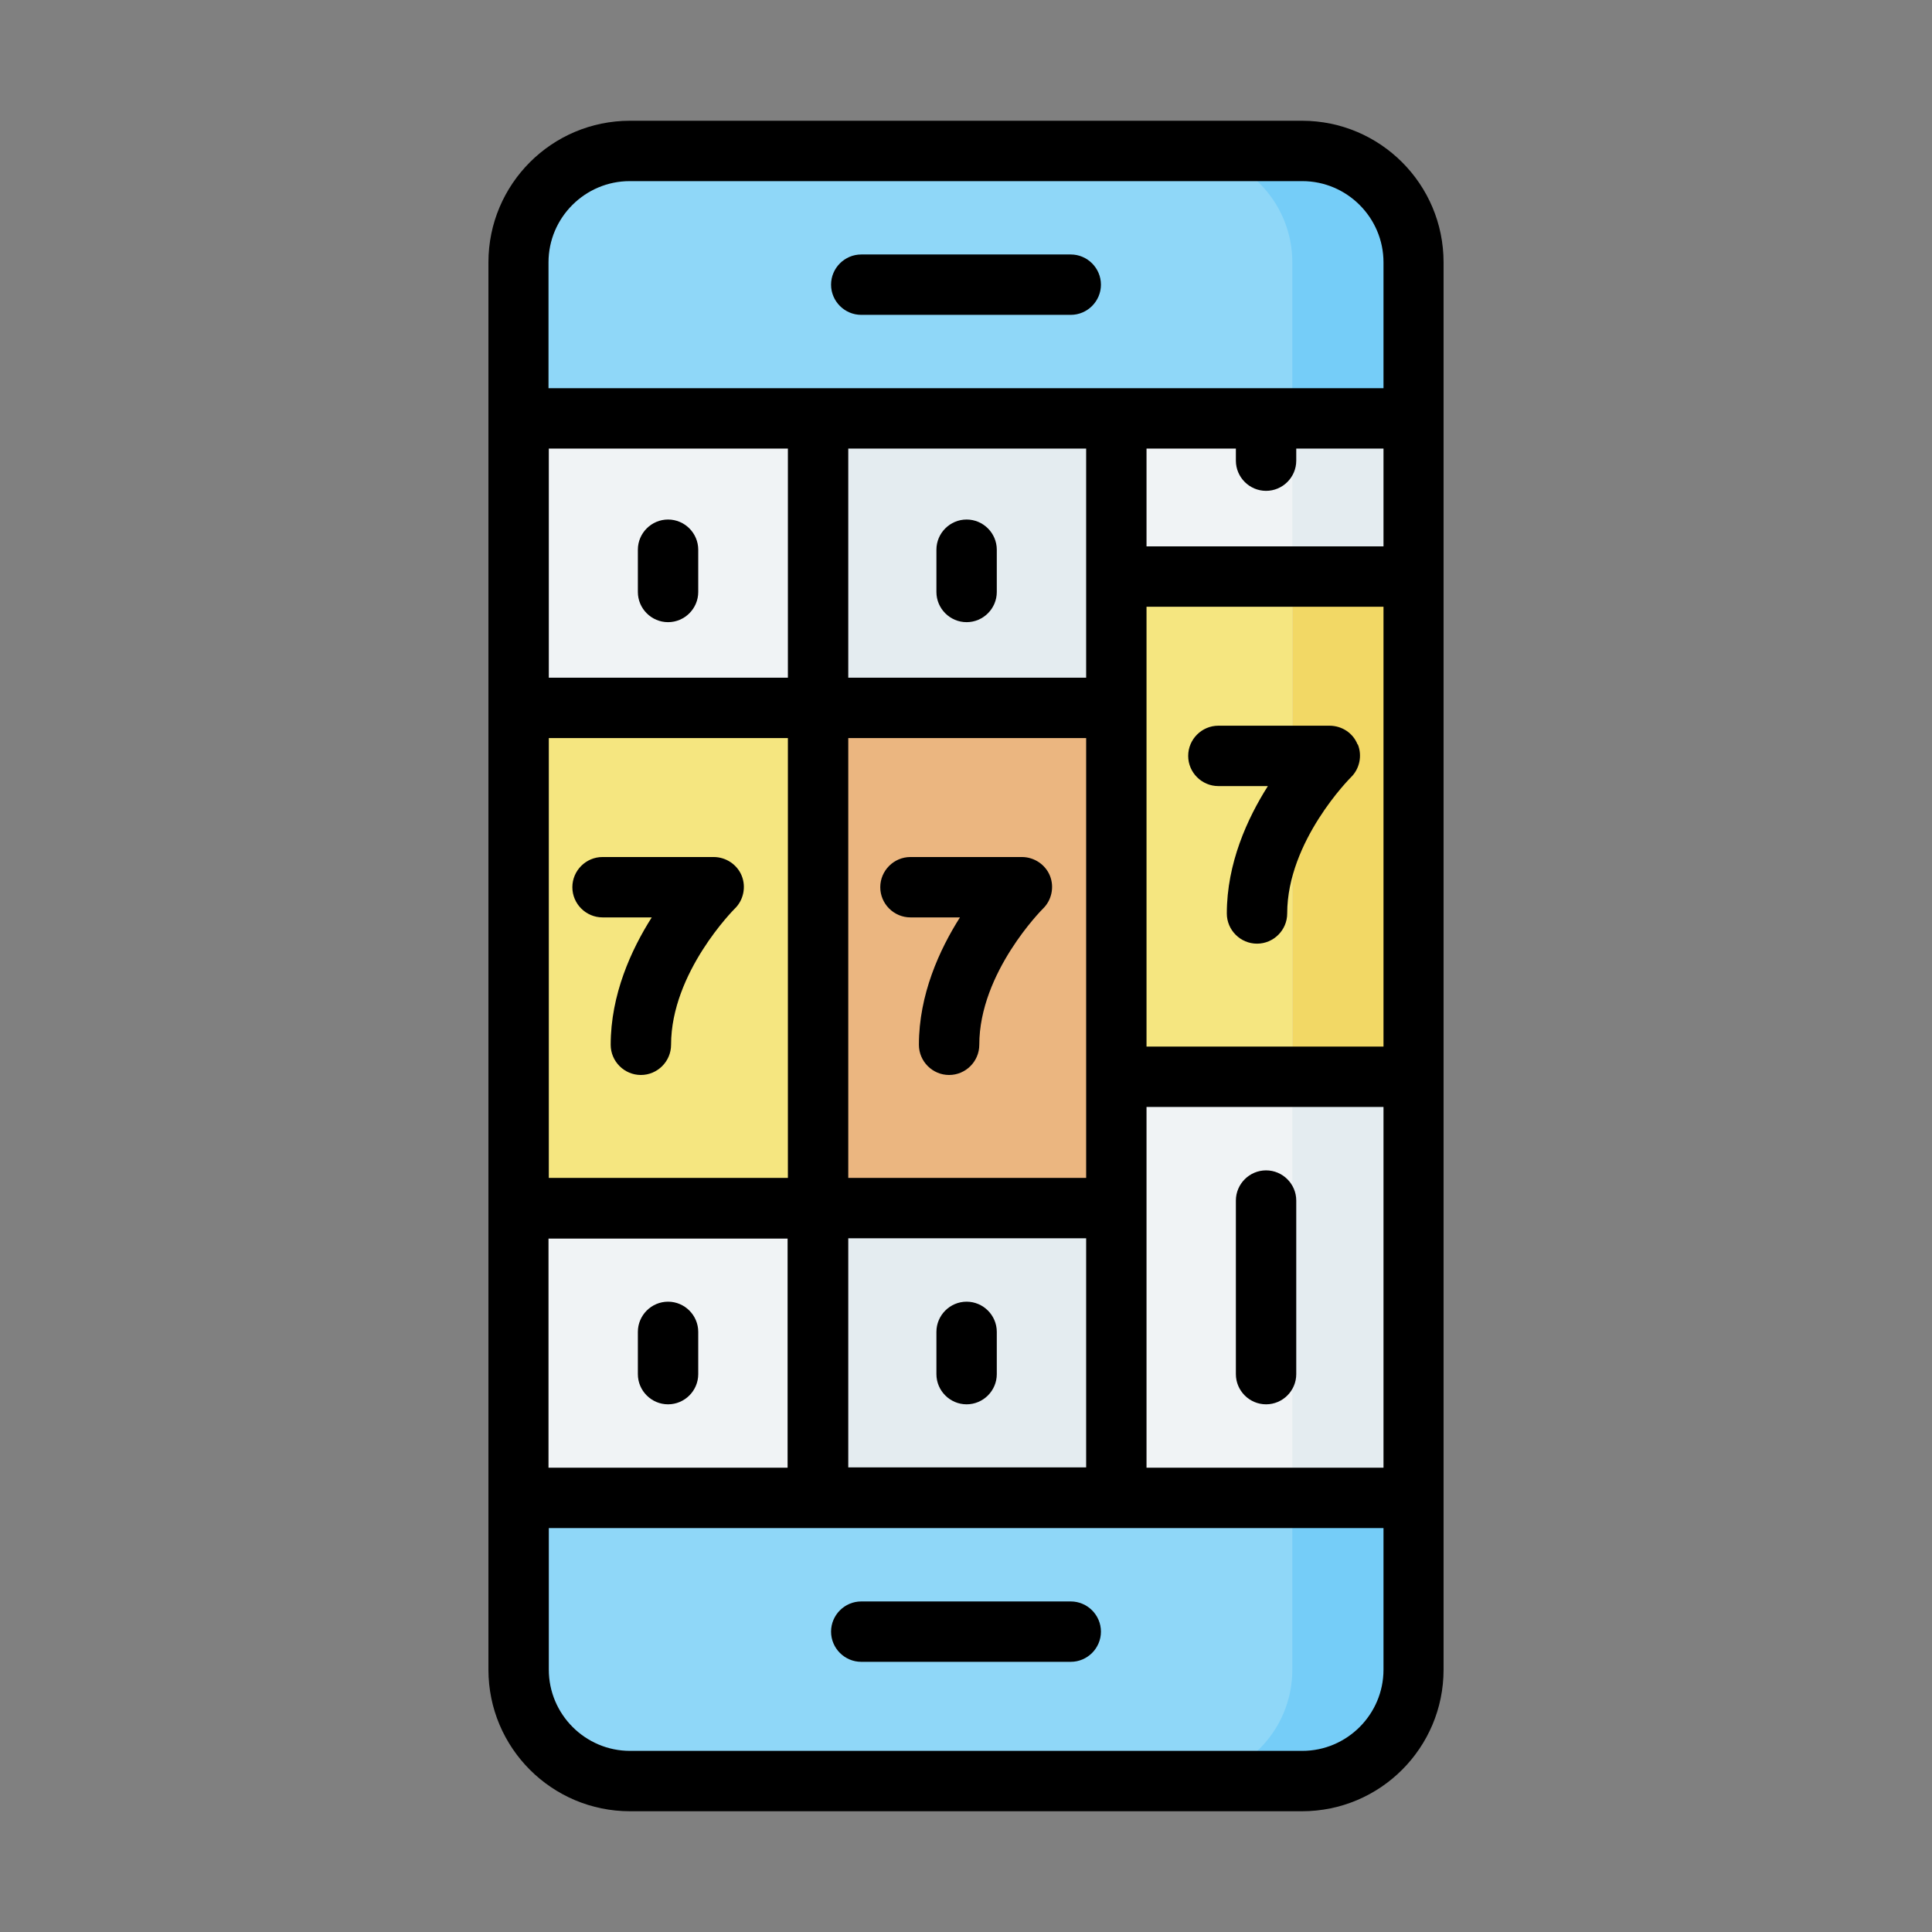
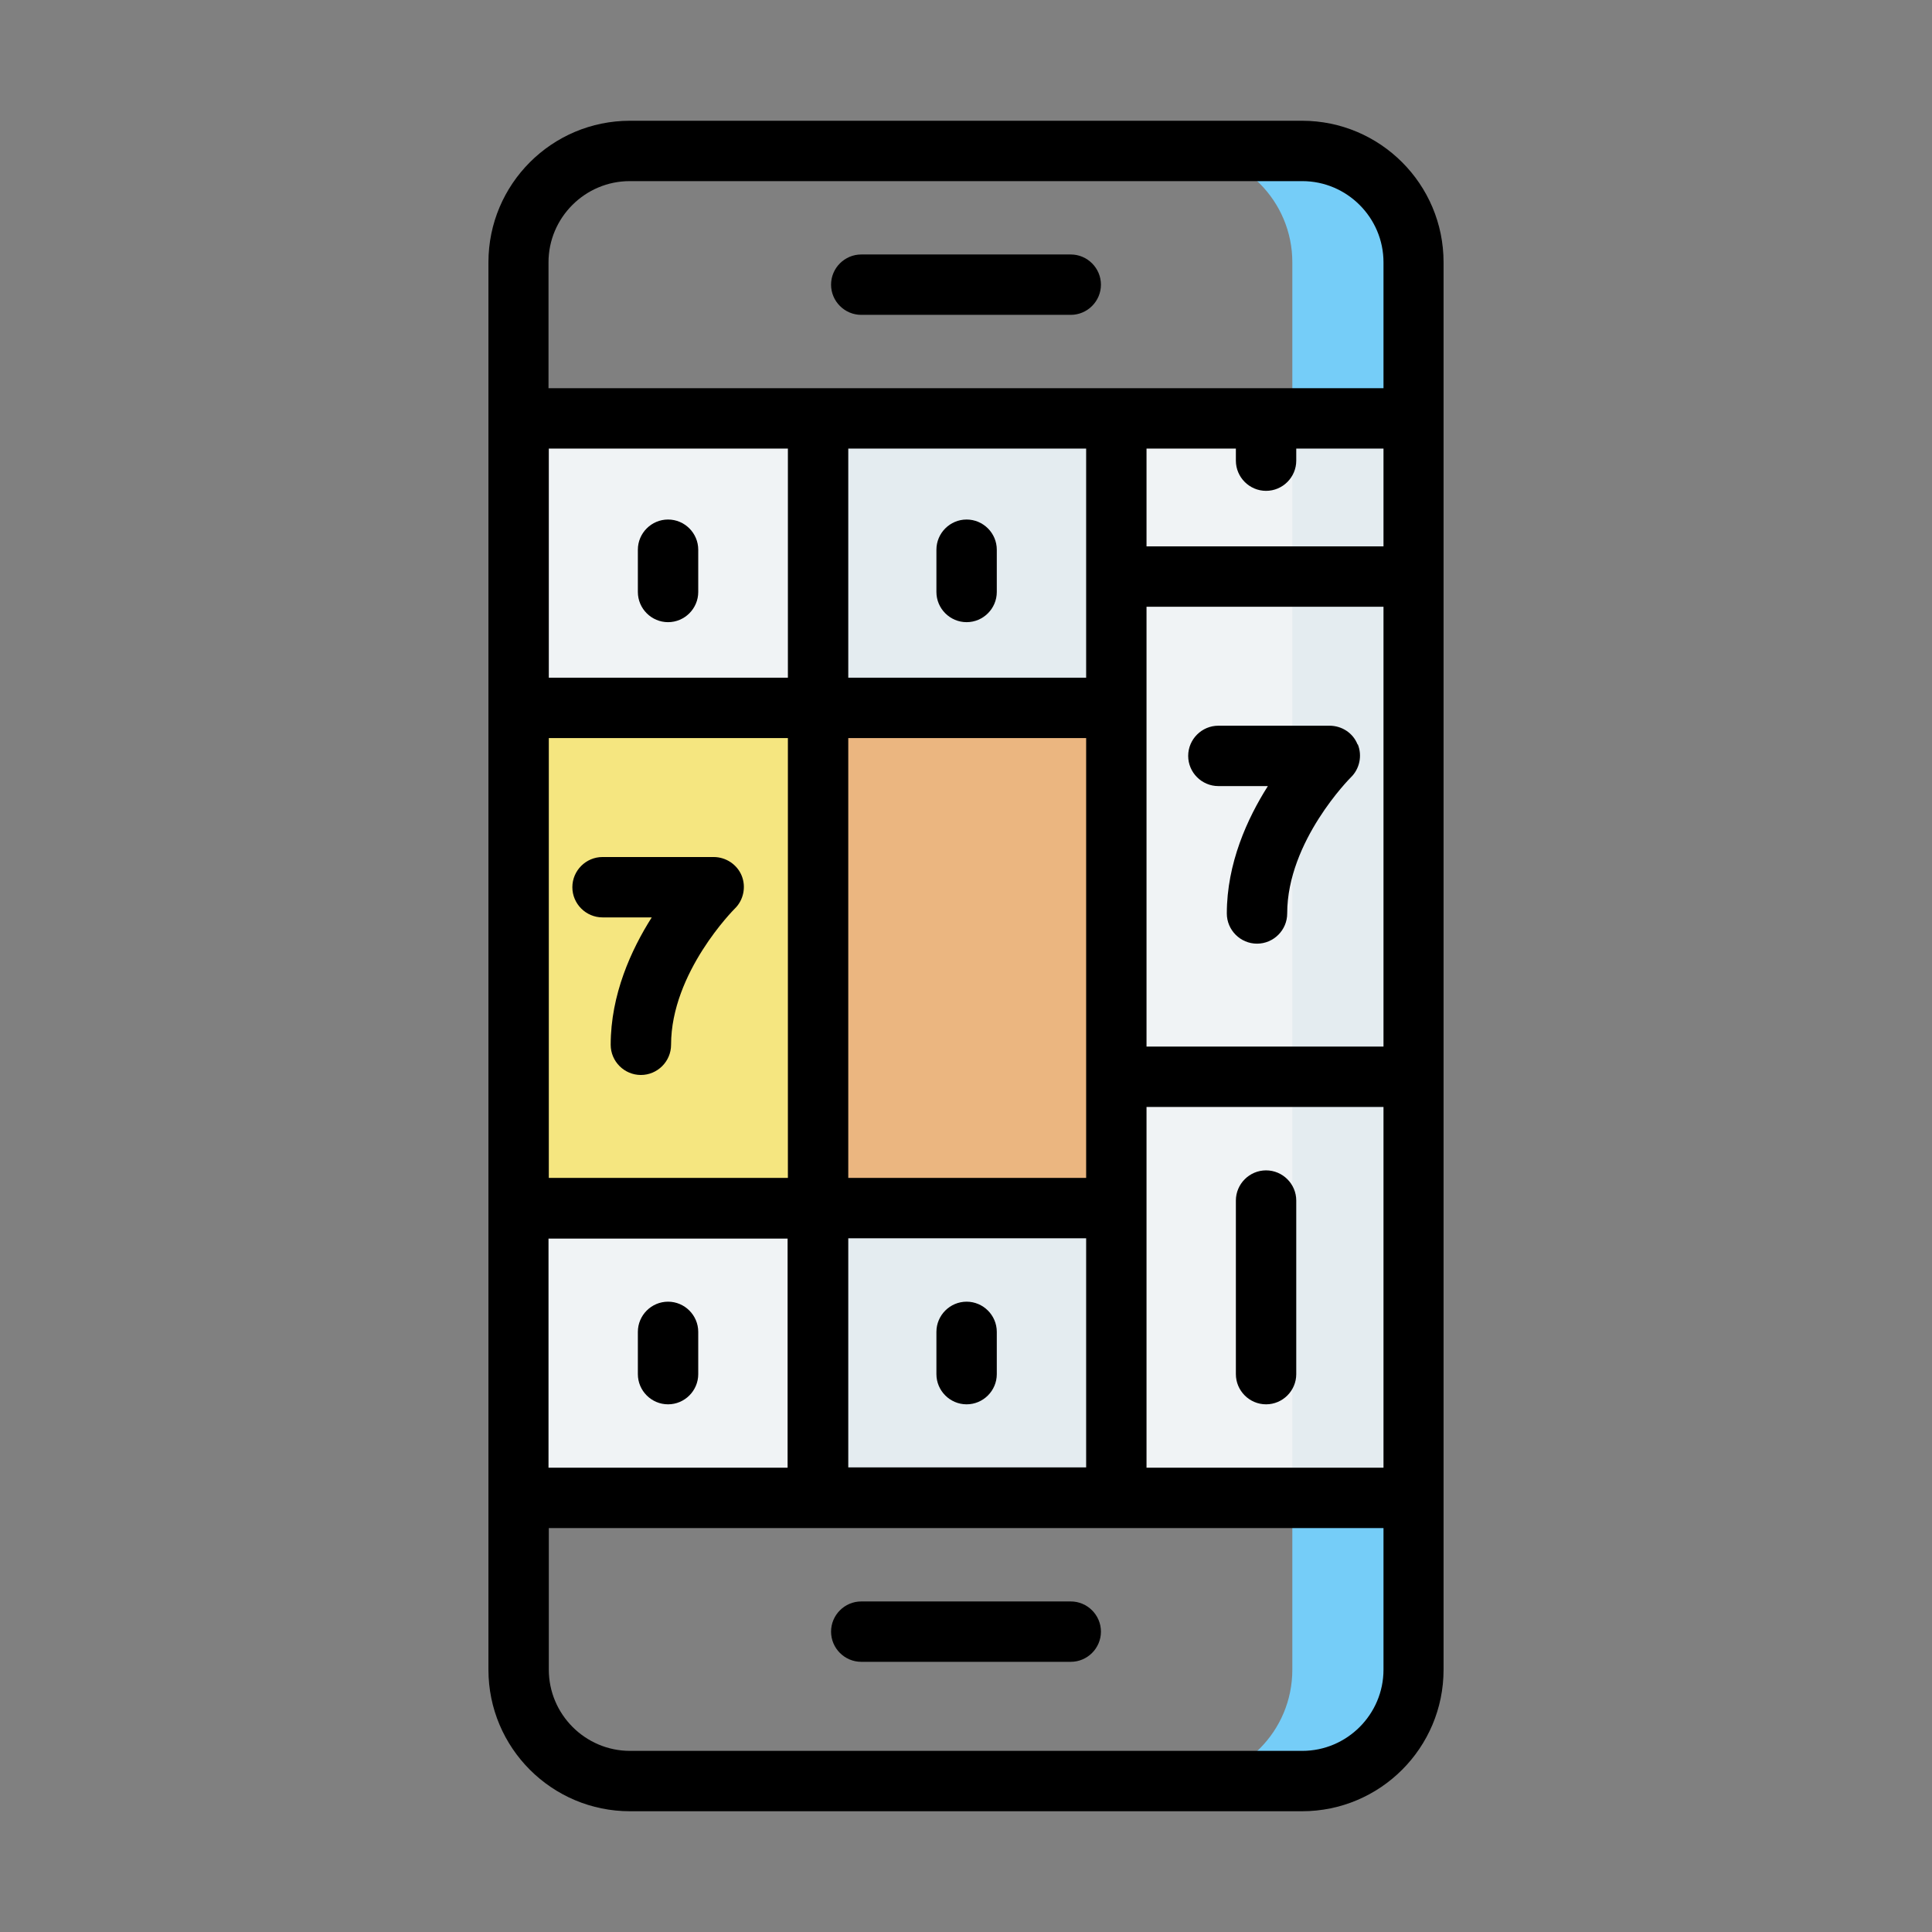
<svg xmlns="http://www.w3.org/2000/svg" width="800px" height="800px" viewBox="0 0 64 64">
  <rect x="0" y="0" width="64" height="64" fill="#808080" stroke="none" />
  <g id="a" />
  <g id="b" />
  <g id="c" />
  <g id="d" />
  <g id="e" />
  <g id="f" />
  <g id="g" />
  <g id="h" />
  <g id="i" />
  <g id="j" />
  <g id="k" />
  <g id="l" />
  <g id="m" />
  <g id="n" />
  <g id="o" />
  <g id="p" />
  <g id="q" />
  <g id="r" />
  <g id="s" />
  <g id="t" />
  <g id="u" />
  <g id="v" />
  <g id="w" />
  <g id="x" />
  <g id="y" />
  <g id="a`">
-     <path d="M17.18,49.62v5.69c0,2.04,1.64,3.69,3.69,3.69h22.27c2.04,0,3.69-1.65,3.69-3.69v-5.69l-16.02-3.82-13.63,3.82ZM20.86,5c-2.04,0-3.69,1.65-3.69,3.69v5.17l13.61,6.27,16.03-6.27v-5.17c0-2.04-1.64-3.69-3.69-3.69H20.86Z" fill="#8fd7f8" fill-rule="evenodd" />
    <rect fill="#f0f3f5" height="35.76" width="29.65" x="17.17" y="13.86" />
    <rect fill="#e4ecf0" height="35.76" width="9.88" x="27.09" y="13.86" />
    <rect fill="#f5e680" height="16.57" width="19.8" x="17.17" y="23.45" />
-     <polygon fill="#f5e680" fill-rule="evenodd" points="36.98 19.1 36.98 23.46 34.34 28.91 36.98 35.67 46.82 35.67 46.82 19.1 36.98 19.1" />
    <rect fill="#ebb680" height="16.57" width="9.88" x="27.09" y="23.45" />
    <path d="M42.81,48.66v6.65c0,2.04-1.64,3.69-3.69,3.69h4.01c2.04,0,3.69-1.65,3.69-3.69v-5.69l-4.01-.96Zm-3.69-43.66c2.04,0,3.69,1.65,3.69,3.69v6.74l4.01-1.57v-5.17c0-2.04-1.64-3.69-3.69-3.69h-4.01Z" fill="#75cdf8" fill-rule="evenodd" />
    <rect fill="#e4ecf0" height="35.76" width="4.01" x="42.81" y="13.86" />
-     <rect fill="#f2d865" height="16.57" width="4.01" x="42.81" y="19.1" />
    <path d="M43.13,60c2.59,0,4.69-2.1,4.69-4.69V8.69c0-2.59-2.1-4.69-4.69-4.69H20.87c-2.59,0-4.69,2.1-4.69,4.69V55.31c0,2.59,2.1,4.69,4.69,4.69h22.27Zm-24.96-11.38v-7.59h7.92v7.59h-7.92ZM40.94,14.86v.4c0,.55,.45,1,1,1s1-.45,1-1v-.4h2.89v3.24h-7.85v-3.24h2.96Zm-12.84,9.59h7.88v14.57h-7.88v-14.57Zm-2,14.57h-7.92v-14.57h7.92v14.57Zm11.88-18.92h7.85v14.57h-7.85v-14.57Zm-2-1h0v3.35h-7.88v-7.59h7.88v4.24Zm-9.88,3.35h-7.92v-7.59h7.92v7.59Zm2,18.57h7.88v7.59h-7.88v-7.59Zm9.88-4.35h7.85v11.95h-7.85v-11.95ZM20.87,6h22.27c1.48,0,2.69,1.21,2.69,2.69v4.17H18.17v-4.17c0-1.48,1.21-2.69,2.69-2.69Zm-2.69,49.31v-4.69h27.65v4.69c0,1.48-1.21,2.69-2.69,2.69H20.87c-1.48,0-2.69-1.21-2.69-2.69Z" />
    <path d="M28.53,10.43h6.94c.55,0,1-.45,1-1s-.45-1-1-1h-6.94c-.55,0-1,.45-1,1s.45,1,1,1Z" />
    <path d="M28.53,55.05h6.94c.55,0,1-.45,1-1s-.45-1-1-1h-6.94c-.55,0-1,.45-1,1s.45,1,1,1Z" />
    <path d="M19.95,30.39h1.64c-.68,1.07-1.36,2.56-1.36,4.22,0,.55,.45,1,1,1s1-.45,1-1c0-2.4,2.09-4.49,2.11-4.51,.29-.28,.38-.72,.23-1.09s-.52-.62-.93-.62h-3.68c-.55,0-1,.45-1,1s.45,1,1,1Z" />
-     <path d="M33.84,28.39h-3.68c-.55,0-1,.45-1,1s.45,1,1,1h1.64c-.68,1.07-1.36,2.56-1.36,4.22,0,.55,.45,1,1,1s1-.45,1-1c0-2.4,2.09-4.49,2.11-4.51,.29-.28,.38-.72,.23-1.09s-.52-.62-.93-.62Z" />
    <path d="M44.97,24.66c-.15-.38-.52-.62-.93-.62h-3.68c-.55,0-1,.45-1,1s.45,1,1,1h1.64c-.68,1.07-1.36,2.56-1.36,4.22,0,.55,.45,1,1,1s1-.45,1-1c0-2.4,2.09-4.49,2.11-4.51,.29-.28,.38-.72,.23-1.09Z" />
    <path d="M22.13,20.61c.55,0,1-.45,1-1v-1.4c0-.55-.45-1-1-1s-1,.45-1,1v1.4c0,.55,.45,1,1,1Z" />
    <path d="M22.13,43.12c-.55,0-1,.45-1,1v1.4c0,.55,.45,1,1,1s1-.45,1-1v-1.4c0-.55-.45-1-1-1Z" />
    <path d="M32.02,20.61c.55,0,1-.45,1-1v-1.4c0-.55-.45-1-1-1s-1,.45-1,1v1.4c0,.55,.45,1,1,1Z" />
    <path d="M32.02,43.12c-.55,0-1,.45-1,1v1.4c0,.55,.45,1,1,1s1-.45,1-1v-1.4c0-.55-.45-1-1-1Z" />
    <path d="M41.94,38.77c-.55,0-1,.45-1,1v5.75c0,.55,.45,1,1,1s1-.45,1-1v-5.75c0-.55-.45-1-1-1Z" />
  </g>
  <g id="aa" />
  <g id="ab" />
  <g id="ac" />
  <g id="ad" />
  <g id="ae" />
  <g id="af" />
  <g id="ag" />
  <g id="ah" />
  <g id="ai" />
  <g id="aj" />
  <g id="ak" />
  <g id="al" />
  <g id="am" />
  <g id="an" />
  <g id="ao" />
  <g id="ap" />
  <g id="aq" />
  <g id="ar" />
  <g id="as" />
  <g id="at" />
  <g id="au" />
  <g id="av" />
  <g id="aw" />
  <g id="ax" />
</svg>